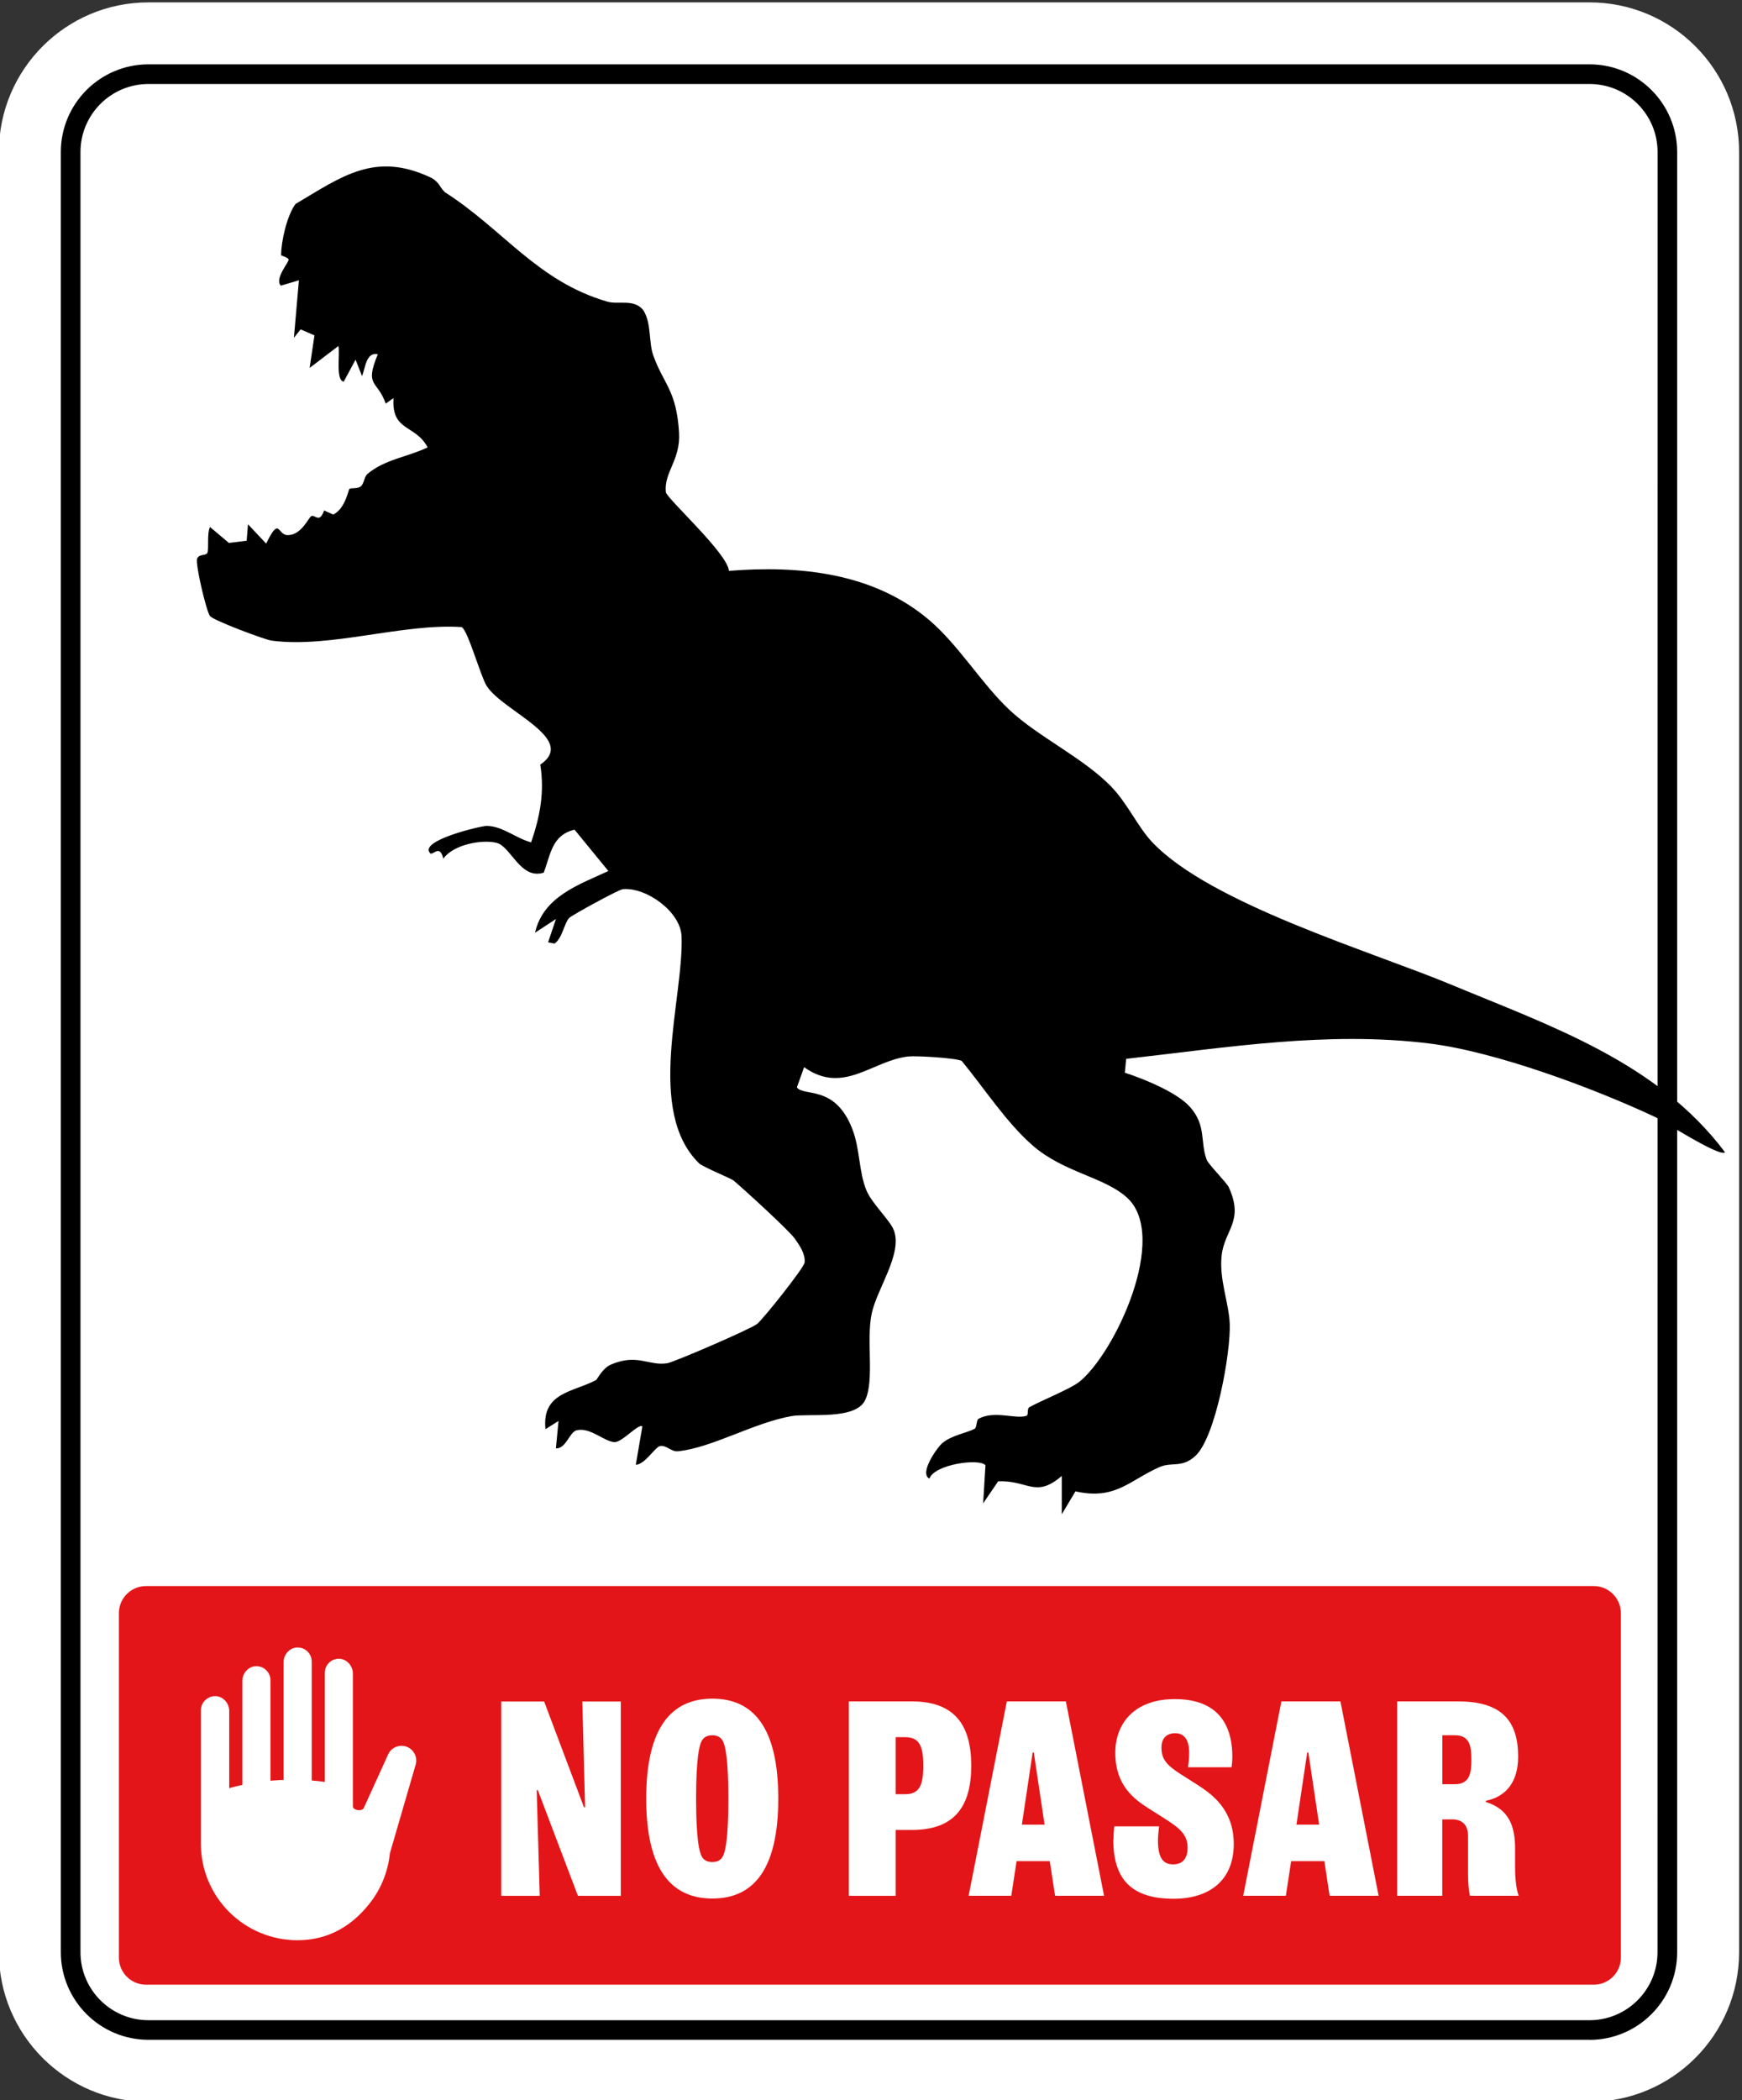
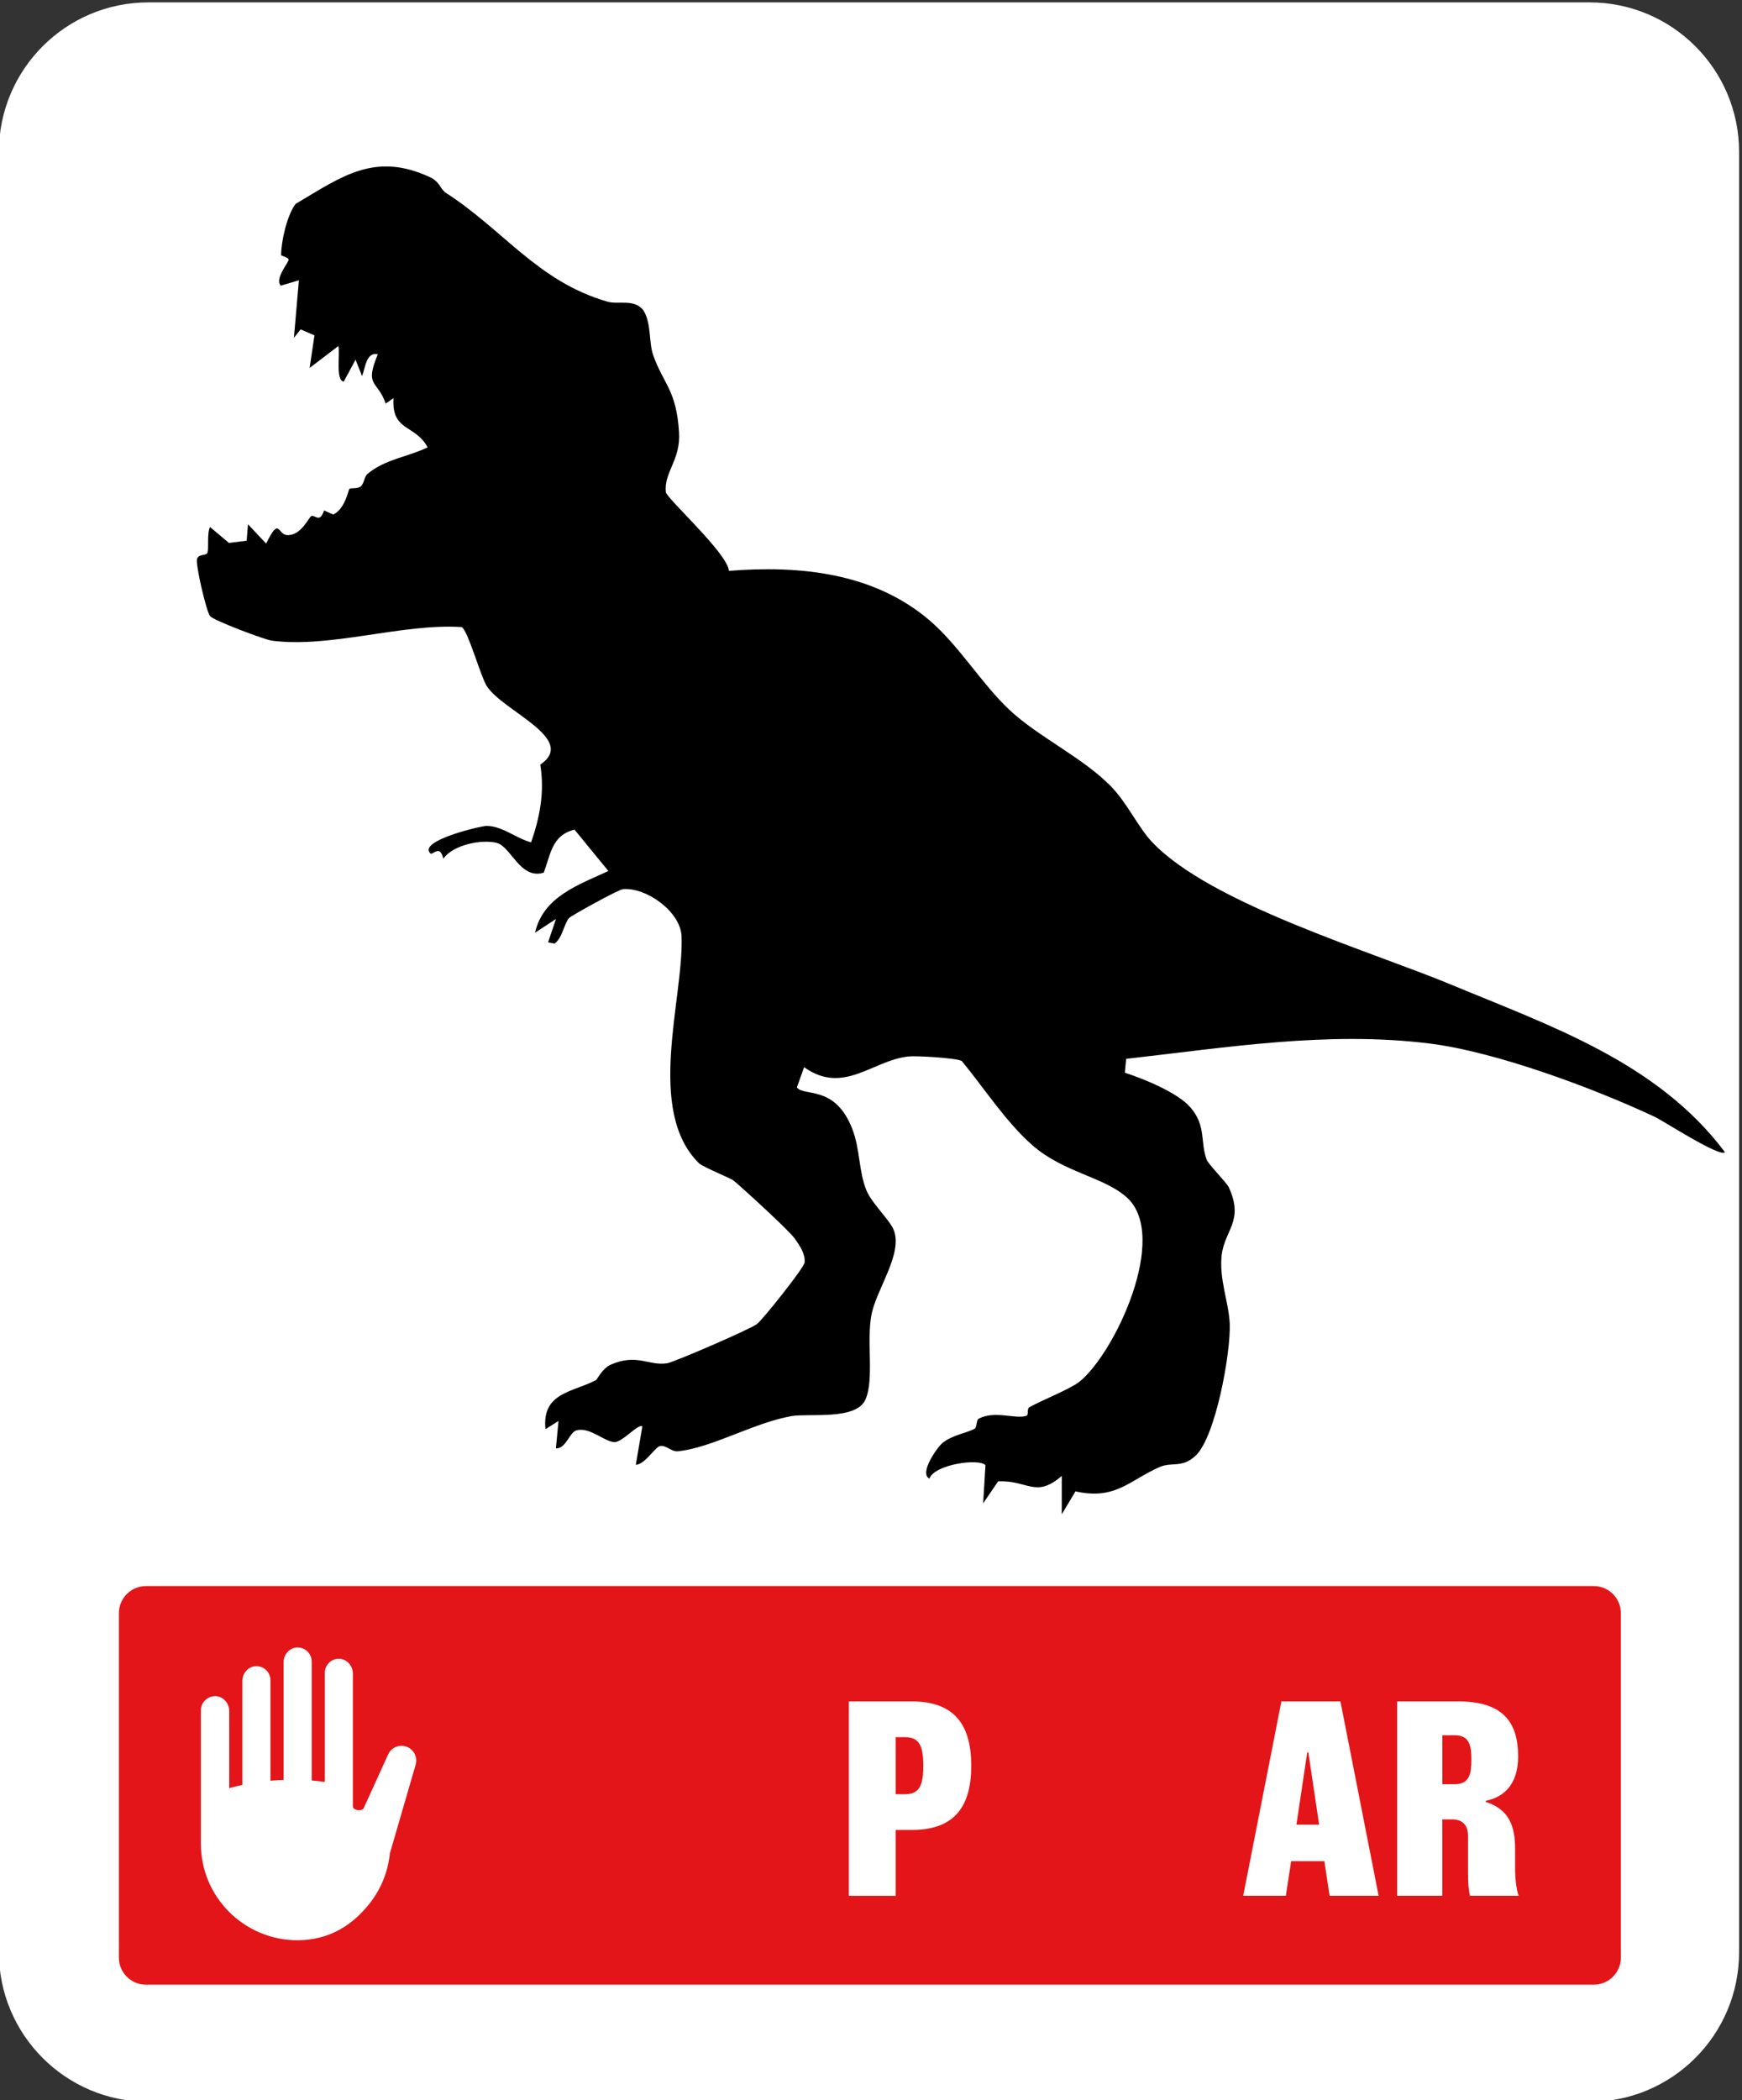
<svg xmlns="http://www.w3.org/2000/svg" id="Capa_1" viewBox="0 0 233.99 282.01">
  <rect x="0" y="0" width="233.99" height="282.01" fill="#333333" stroke="none" />
  <defs>
    <style>.cls-1{fill:#fff;}.cls-2{fill:#78a196;}.cls-3{fill:#e41518;}</style>
  </defs>
  <path class="cls-1" d="M233.6,20.41v241.75c0,11.09-8.99,20.09-20.09,20.09H19.94c-11.09,0-20.09-8.99-20.09-20.09V20.41C-.14,9.31,8.85.32,19.94.32h193.57c11.09,0,20.09,8.99,20.09,20.09" />
-   <path d="M222.65,20.41c0-5.04-4.1-9.13-9.13-9.13H19.94c-5.04,0-9.13,4.1-9.13,9.13v241.75c0,5.04,4.1,9.13,9.13,9.13h193.57c5.04,0,9.13-4.1,9.13-9.13M213.52,273.92H19.94c-6.49,0-11.77-5.28-11.77-11.77V20.41c0-6.49,5.28-11.77,11.77-11.77h193.57c6.49,0,11.77,5.28,11.77,11.77v241.75c0,6.49-5.28,11.77-11.77,11.77" />
  <path class="cls-3" d="M19.61,212.99h194.47c2.01,0,3.64,1.63,3.64,3.64v46.25c0,2.01-1.63,3.64-3.64,3.64H19.61c-2.01,0-3.64-1.63-3.64-3.64v-46.25c0-2.01,1.63-3.64,3.64-3.64Z" />
  <path class="cls-1" d="M27.57,228.32c.32-.32.77-.53,1.25-.55,1.08-.05,1.97.91,1.97,1.99v10.37c.57-.17,1.16-.31,1.76-.44v-13.95c0-1.02.77-1.94,1.79-1.99,1.09-.06,1.99.81,1.99,1.89v13.49c.58-.05,1.17-.09,1.76-.11v-15.79c0-1.02.77-1.94,1.79-1.99,1.09-.06,1.99.81,1.99,1.89v15.97c.59.05,1.18.11,1.76.19v-14.65c0-.52.21-.99.55-1.34.32-.32.77-.53,1.25-.55,1.08-.05,1.97.91,1.97,1.99v17.84c0,.54,1.23.7,1.46.22l3.32-7.3c.35-.67,1.03-1.06,1.76-1.06.16,0,.32.02.47.06,1.06.26,1.71,1.35,1.44,2.41l-3.48,11.97c-.13,1.25-.43,2.46-.89,3.58-.44,1.09-1.03,2.11-1.74,3.03-2.37,3.08-5.59,5.06-9.78,5.06-3.59,0-6.84-1.46-9.2-3.82-2.34-2.35-3.78-5.58-3.78-9.16v-17.89c0-.52.21-.99.55-1.34" />
-   <path class="cls-2" d="M56.09,114.45s0,0,.01,0h-.01s0,0,0,0" />
-   <path class="cls-1" d="M78.59,242.69l-.37-14.2h5.17v26.1h-5.76l-5.39-14.2h-.15l.41,14.2h-5.17v-26.1h5.76l5.35,14.2h.15Z" />
-   <path class="cls-1" d="M95.69,228.11c5.58,0,8.85,3.98,8.85,13.42s-3.27,13.42-8.85,13.42-8.89-3.98-8.89-13.42,3.31-13.42,8.89-13.42ZM94.24,249.27c.3.56.78.78,1.45.78.63,0,1.12-.22,1.41-.78.3-.56.74-2.23.74-7.73s-.45-7.18-.74-7.73c-.3-.56-.78-.78-1.41-.78-.67,0-1.15.22-1.45.78-.3.56-.74,2.23-.74,7.73s.45,7.18.74,7.73Z" />
+   <path class="cls-2" d="M56.09,114.45s0,0,.01,0s0,0,0,0" />
  <path class="cls-1" d="M114.02,254.58v-26.1h8.48c5.87,0,7.96,3.35,7.96,8.63s-2.08,8.63-7.96,8.63h-2.19v8.85h-6.28ZM121.57,240.94c1.9,0,2.45-1.15,2.45-3.83s-.56-3.83-2.45-3.83h-1.26v7.66h1.26Z" />
-   <path class="cls-1" d="M135.25,228.48h7.92l5.13,26.1h-6.58l-.71-4.65h-4.46l-.71,4.65h-5.73l5.13-26.1ZM140.31,245.03l-1.45-9.7h-.15l-1.45,9.7h3.05Z" />
-   <path class="cls-1" d="M149.56,247.04c0-.48.04-1.15.11-1.78h6.02c-.07.63-.15,1.34-.15,1.9,0,2.57.86,3.2,2.05,3.2s1.93-.71,1.93-2.23c0-1.79-1.08-2.64-3.12-3.94l-2.05-1.3c-2.04-1.3-4.54-3.12-4.54-7.51,0-3.98,2.6-7.21,7.99-7.21s7.73,2.97,7.73,7.77c0,.45-.04.97-.11,1.38h-5.84c.07-.52.15-1.19.15-1.97,0-1.9-.82-2.6-1.86-2.6-1.23,0-1.86.74-1.86,1.93,0,1.49.6,2.31,2.64,3.61l2.05,1.3c2.05,1.3,5.02,3.38,5.02,8.03,0,5.02-3.42,7.36-8.07,7.36-5.54,0-8.11-2.49-8.11-7.92Z" />
  <path class="cls-1" d="M172.13,228.48h7.92l5.13,26.1h-6.58l-.71-4.65h-4.46l-.71,4.65h-5.73l5.13-26.1ZM177.19,245.03l-1.45-9.7h-.15l-1.45,9.7h3.05Z" />
  <path class="cls-1" d="M197.19,251.57v-5.06c0-1.38-.74-2.19-2.12-2.19h-1.34v10.26h-6.06v-26.1h8.22c5.84,0,8.03,2.64,8.03,7.4,0,3.79-1.97,5.47-4.35,5.95v.15c3.12.97,3.94,3.24,3.94,6.28v2.53c0,1.41.15,2.9.48,3.79h-6.54c-.19-.78-.26-1.86-.26-3.01ZM195.41,239.6c2.01,0,2.23-1.49,2.23-3.27s-.19-3.31-2.23-3.31h-1.67v6.58h1.67Z" />
  <path d="M59.65,25.74c7.98,5.07,12.49,12.03,21.94,14.77,1.48.43,3.62-.44,4.85,1.19,1.08,1.77.68,4.24,1.3,6,1.39,3.91,3.12,4.67,3.47,10.37.23,3.72-2.05,5.33-1.77,8.02.09.83,8.32,8.24,8.47,10.57,9.41-.75,19.4.21,26.93,6.63,3.94,3.36,7.02,8.53,10.71,12,3.89,3.67,9.91,6.43,13.71,10.34,2.15,2.22,3.6,5.42,5.44,7.39,7.77,8.31,29.43,14.71,40.31,19.24,13.15,5.48,27.63,10.36,36.7,22.48-.73.69-8.35-4.26-9.43-4.76-8.29-3.88-21.34-8.74-30.27-9.85-13.68-1.7-27.22.54-40.74,2.06l-.18,1.86c2.5.81,7.04,2.64,8.78,4.63,2.2,2.51,1.31,4.65,2.22,7.07.24.63,2.68,3.05,2.97,3.7,2.07,4.55-.56,5.68-.96,9.1-.37,3.22.96,6.35,1.08,9.2.16,3.85-1.88,15.17-4.57,17.72-1.83,1.73-3.18.8-4.86,1.54-4.04,1.78-5.92,4.47-11.29,3.26l-1.84,3.08v-5.15c-3.53,3.05-4.54.54-8.55.73l-2.01,2.95.31-5.12c-.84-.96-6.85-.12-7.53,1.8-1.43-.73,1.09-4.24,1.75-4.78,1.31-1.08,3.21-1.32,4.34-1.92.29-.16.22-1.18.5-1.33,2.15-1.17,4.96.08,6.42-.4.37-.12.05-.95.42-1.16,1.57-.88,5.54-2.47,6.71-3.41,4.8-3.86,12.08-19.48,6.43-24.71-3.01-2.78-8.51-3.38-12.67-7-3.57-3.1-6.53-7.71-9.56-11.38-.77-.4-6.09-.71-7.14-.6-4.86.51-8.73,5.22-14.03,1.44l-.97,2.71c.9,1.28,5.13-.4,7.44,5.58,1.07,2.76.86,5.8,1.92,8.3.75,1.76,3.21,4.03,3.68,5.35,1.15,3.2-2.31,7.83-3,11.19-.74,3.57.39,8.83-.85,11.54-1.27,2.78-7.6,1.78-9.94,2.19-5.1.91-10.71,4.28-15.26,4.72-.86.08-1.55-.87-2.38-.7-.67.14-2,2.46-3.25,2.52l.88-5.15c-.48-.48-2.72,2.16-3.75,2.1-1.37-.07-3.28-2.04-5.07-1.59-.98.24-1.42,2.5-2.79,2.43l.35-3.68-1.75,1.1c-.53-4.99,3.82-4.97,6.81-6.61.13-.07.85-1.58,1.97-2.06,3.57-1.53,5.05.2,7.56-.18.88-.13,11.11-4.54,12.07-5.27.77-.59,6.31-7.53,6.4-8.26.11-1.2-.71-2.34-1.34-3.23-.77-1.09-6.89-6.68-8.22-7.79-.31-.26-4.15-1.84-4.61-2.29-7.24-7.08-2.06-22.12-2.36-30.47-.12-3.34-4.73-6.62-7.87-6.36-.59.05-6.9,3.53-7.22,3.86-.68.71-.92,2.75-1.98,3.45l-.86-.17,1.06-3.13-2.81,1.84c1.08-4.85,5.93-6.47,9.85-8.28l-4.55-5.56c-3.04.76-3.18,3.24-4.13,5.77-3.15,1.01-4.4-3.53-6.35-4-1.97-.48-5.8.22-7.15,2.14-.43-2.02-1.43-.4-1.75-.73-1.66-1.69,6.82-3.69,7.59-3.68,2.15.03,3.85,1.63,5.96,2.21,1.18-3.42,1.83-6.74,1.23-10.44,5.09-3.47-5.04-7.16-7.2-10.57-.82-1.3-2.53-7.5-3.36-7.9-7.92-.53-17.63,2.86-25.52,1.82-.87-.11-7.79-2.69-8.28-3.3-.49-.6-1.99-7.01-1.74-7.69.26-.71,1.22-.36,1.4-.83.2-.51-.09-2.61.34-3.44l2.54,2.14,2.38-.3.18-2.21,2.44,2.6c1.83-3.74,1.5-1.19,2.84-1.14,1.88.07,2.86-2.37,3.22-2.55.5-.25,1.11,1.04,1.72-.76l1.23.55c1.61-.78,2.02-3.28,2.17-3.44.19-.19,1.13.04,1.57-.38.46-.45.38-1.23.89-1.66,2.32-1.94,5.4-2.27,8.05-3.54-1.64-3.12-4.88-2.09-4.58-6.62l-1.05.74c-1.13-3.23-2.89-2.2-1.06-6.63-1.58-.33-1.66,1.8-2.12,2.94l-.87-2.21-1.59,2.95c-1.12-.15-.47-3.79-.71-4.79l-3.87,2.95.65-4.37-1.86-.81-.9,1.13.67-7.72-2.43.72c-.88-.91,1.08-3.12,1.05-3.5-.03-.29-1.01-.52-1.01-.59,0-1.86.8-5.38,1.94-6.88,6.24-3.71,10.66-7.05,18.09-3.58,1.26.59,1.37,1.55,1.91,1.9" />
</svg>